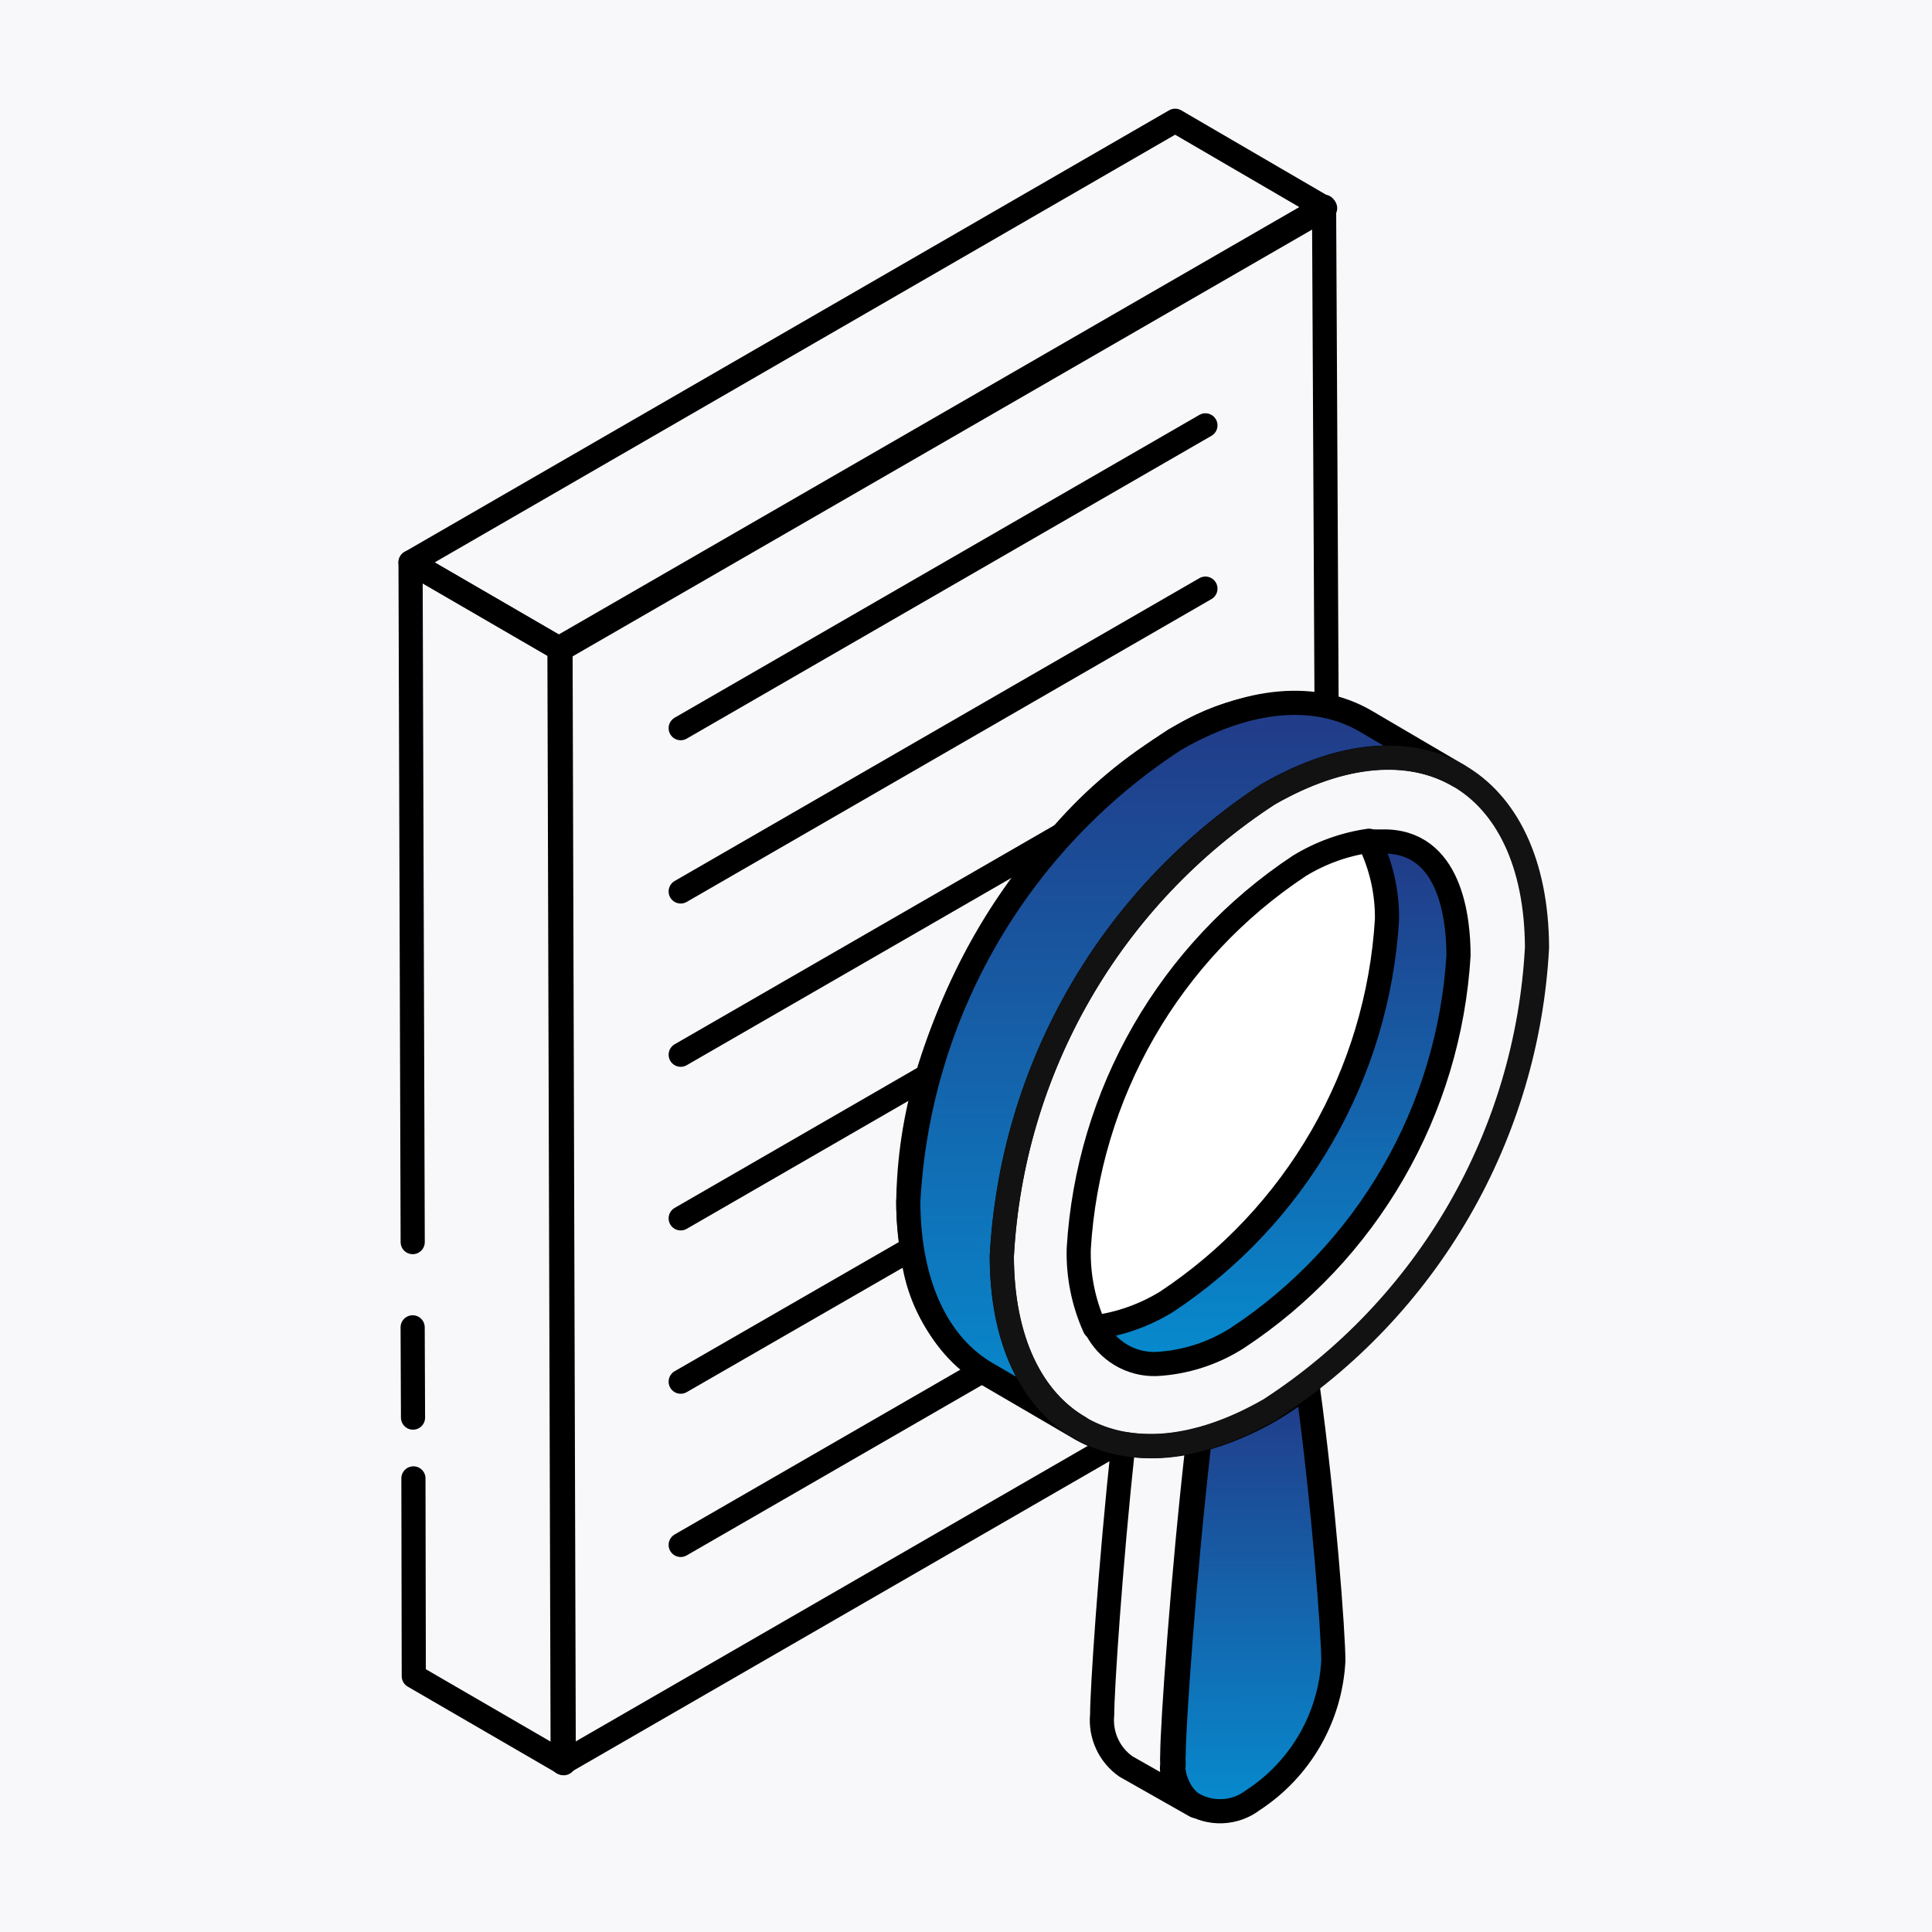
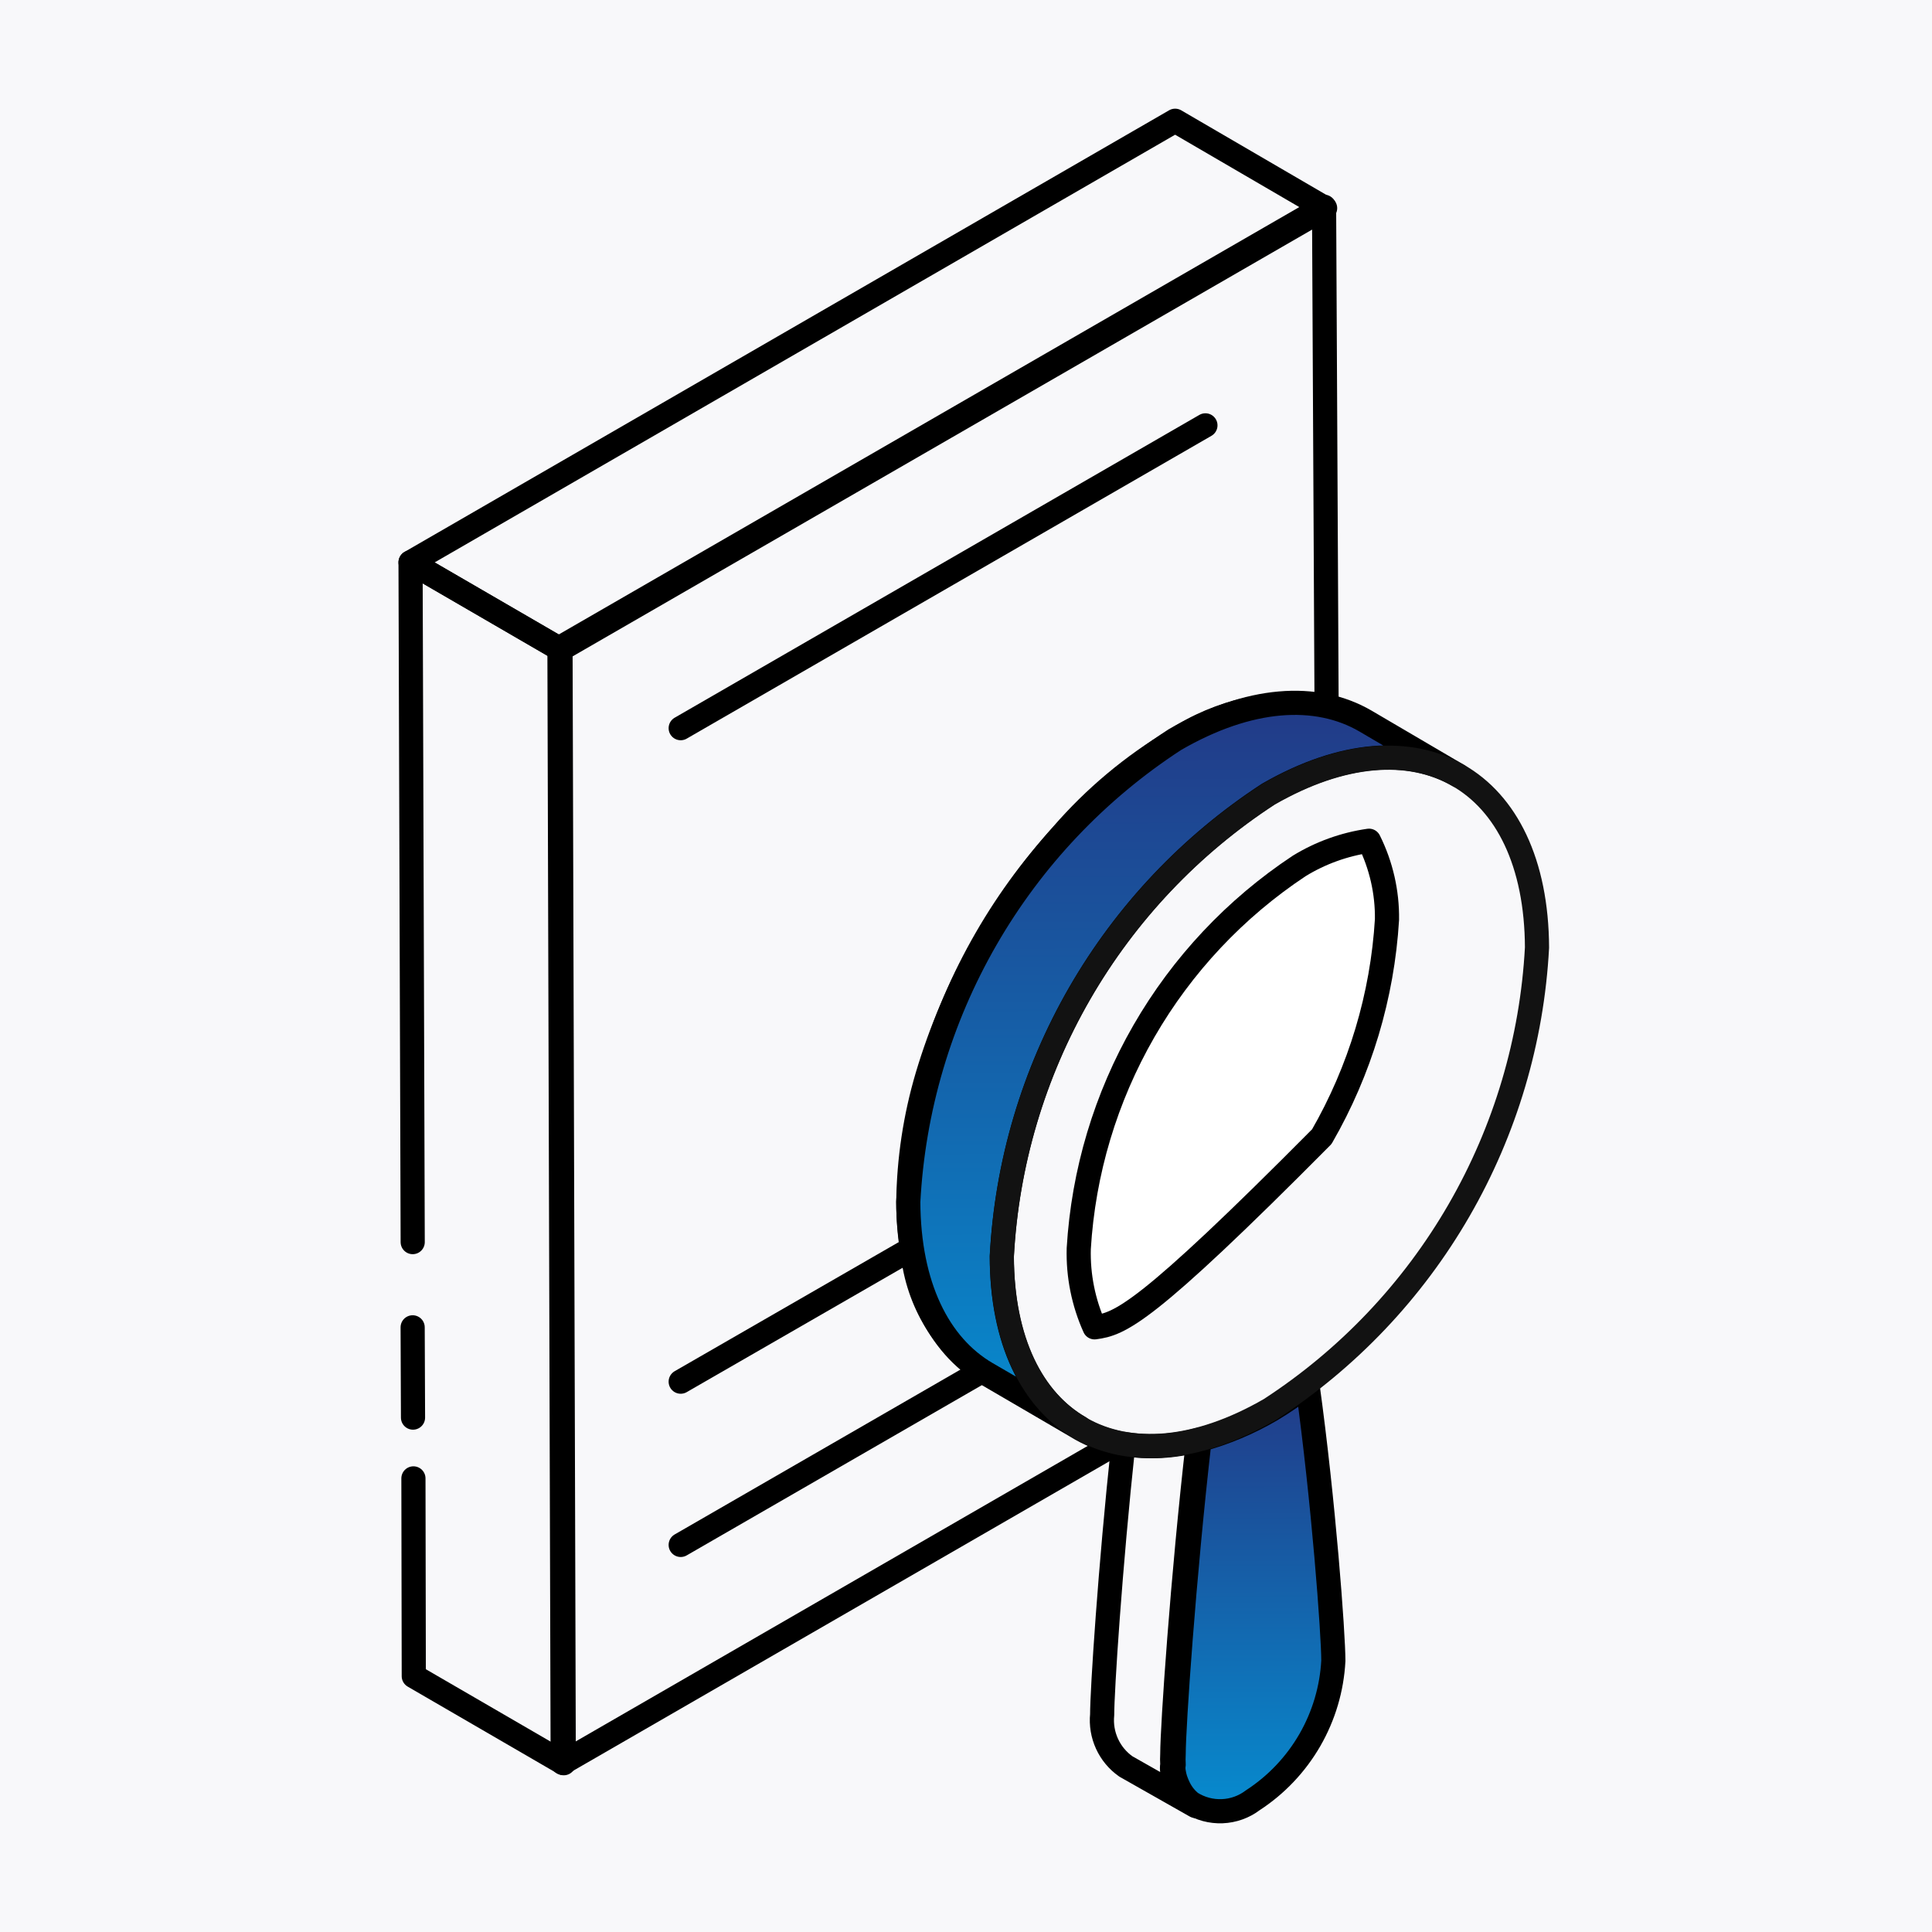
<svg xmlns="http://www.w3.org/2000/svg" width="80" height="80" viewBox="0 0 80 80" fill="none">
  <rect width="80" height="80" fill="#F8F8FA" />
  <path d="M17.089 51.433L17 23.287L23.21 26.891L23.344 73.011L17.134 69.407L17.119 61.217" stroke="black" stroke-linecap="round" stroke-linejoin="round" />
  <path d="M17.102 58.7L17.087 54.962" stroke="black" stroke-linecap="round" stroke-linejoin="round" />
  <path d="M23.21 26.891L17 23.287L48.66 5L54.87 8.619L23.21 26.891Z" stroke="black" stroke-linecap="round" stroke-linejoin="round" />
  <path d="M54.931 29.274C52.737 28.939 50.496 29.433 48.646 30.659C46.894 31.701 45.32 33.019 43.985 34.561C41.414 37.442 39.507 40.853 38.401 44.553C37.898 46.251 37.632 48.01 37.611 49.781C37.611 50.419 37.666 51.057 37.775 51.687C37.852 52.696 38.153 53.675 38.655 54.553C39.157 55.431 39.849 56.187 40.679 56.765L40.843 56.884L44.566 59.058C45.088 59.383 45.662 59.615 46.264 59.743L23.3 72.997L23.166 26.832L54.827 8.56L54.931 29.274Z" stroke="black" stroke-linecap="round" stroke-linejoin="round" />
  <path d="M28.186 30.152L49.914 17.613" stroke="black" stroke-linecap="round" stroke-linejoin="round" />
-   <path d="M28.186 36.913L49.914 24.374" stroke="black" stroke-linecap="round" stroke-linejoin="round" />
-   <path d="M28.186 43.674L43.987 34.56" stroke="black" stroke-linecap="round" stroke-linejoin="round" />
-   <path d="M38.402 44.553L28.186 50.45" stroke="black" stroke-linecap="round" stroke-linejoin="round" />
  <path d="M37.777 51.687L28.186 57.212" stroke="black" stroke-linecap="round" stroke-linejoin="round" />
  <path d="M40.681 56.764L28.186 63.972" stroke="black" stroke-linecap="round" stroke-linejoin="round" />
  <path d="M49.331 74.649C49.387 74.698 49.447 74.743 49.51 74.783L46.62 73.145C46.281 72.907 46.011 72.583 45.839 72.206C45.666 71.829 45.597 71.413 45.638 71.001C45.638 70.003 45.965 64.925 46.516 59.787C47.548 59.959 48.606 59.903 49.614 59.623C48.959 65.327 48.542 71.537 48.542 72.624C48.533 72.773 48.533 72.922 48.542 73.07C48.526 73.164 48.526 73.26 48.542 73.353C48.558 73.465 48.583 73.574 48.616 73.681C48.654 73.805 48.704 73.924 48.765 74.038C48.904 74.283 49.097 74.492 49.331 74.649Z" stroke="black" stroke-linecap="round" stroke-linejoin="round" />
  <path d="M55.211 68.767C55.15 69.925 54.815 71.052 54.236 72.056C53.656 73.06 52.847 73.913 51.875 74.545C51.51 74.822 51.068 74.98 50.611 74.998C50.153 75.017 49.7 74.895 49.314 74.65C49.107 74.484 48.94 74.276 48.822 74.039C48.764 73.924 48.714 73.804 48.673 73.682C48.64 73.575 48.615 73.465 48.599 73.354C48.583 73.26 48.583 73.165 48.599 73.071C48.59 72.922 48.59 72.773 48.599 72.624C48.599 71.507 49.016 65.327 49.671 59.624C50.715 59.342 51.717 58.922 52.649 58.373C53.168 58.063 53.665 57.72 54.139 57.345C54.809 62.185 55.211 67.665 55.211 68.767Z" fill="url(#paint0_linear_7974_44)" stroke="black" stroke-linecap="round" stroke-linejoin="round" />
  <path d="M60.395 32.118C58.384 30.942 55.6 31.106 52.517 32.878C49.302 34.974 46.627 37.8 44.709 41.125C42.792 44.45 41.686 48.181 41.482 52.014C41.482 55.514 42.718 57.971 44.714 59.117L40.842 56.869C38.861 55.707 37.625 53.25 37.61 49.765C37.811 45.931 38.915 42.199 40.833 38.874C42.75 35.548 45.427 32.723 48.645 30.629C51.728 28.842 54.513 28.678 56.538 29.855L60.395 32.118Z" fill="url(#paint1_linear_7974_44)" stroke="black" stroke-linecap="round" stroke-linejoin="round" />
  <path d="M52.519 32.893C58.64 29.364 63.614 32.193 63.644 39.237C63.439 43.07 62.332 46.8 60.411 50.123C58.491 53.446 55.812 56.267 52.594 58.358C46.488 61.888 41.514 59.058 41.484 52.029C41.686 48.196 42.791 44.464 44.708 41.139C46.626 37.813 49.302 34.988 52.519 32.893Z" stroke="#121212" stroke-linecap="round" stroke-linejoin="round" />
-   <path d="M60.394 39.564C60.202 42.731 59.277 45.811 57.69 48.558C56.103 51.306 53.898 53.646 51.25 55.394C50.237 56.044 49.072 56.419 47.87 56.481C47.356 56.496 46.849 56.364 46.409 56.1C45.968 55.836 45.612 55.452 45.383 54.992C44.921 53.968 44.697 52.854 44.727 51.731C44.916 48.563 45.839 45.482 47.423 42.732C49.008 39.982 51.21 37.638 53.856 35.886C54.738 35.345 55.721 34.991 56.745 34.844H57.236C60.081 34.784 60.394 38.075 60.394 39.564Z" fill="url(#paint2_linear_7974_44)" stroke="black" stroke-linecap="round" stroke-linejoin="round" />
-   <path d="M57.432 38.075C57.241 41.24 56.317 44.318 54.733 47.066C53.148 49.813 50.947 52.154 48.303 53.905C47.395 54.462 46.38 54.823 45.324 54.962C44.863 53.938 44.639 52.824 44.669 51.701C44.858 48.533 45.781 45.452 47.365 42.702C48.949 39.952 51.152 37.608 53.798 35.856C54.68 35.315 55.663 34.961 56.687 34.813C57.191 35.826 57.447 36.944 57.432 38.075Z" fill="white" stroke="black" stroke-linecap="round" stroke-linejoin="round" />
+   <path d="M57.432 38.075C57.241 41.24 56.317 44.318 54.733 47.066C47.395 54.462 46.38 54.823 45.324 54.962C44.863 53.938 44.639 52.824 44.669 51.701C44.858 48.533 45.781 45.452 47.365 42.702C48.949 39.952 51.152 37.608 53.798 35.856C54.68 35.315 55.663 34.961 56.687 34.813C57.191 35.826 57.447 36.944 57.432 38.075Z" fill="white" stroke="black" stroke-linecap="round" stroke-linejoin="round" />
  <defs>
    <linearGradient id="paint0_linear_7974_44" x1="51.899" y1="57.345" x2="51.98" y2="79.311" gradientUnits="userSpaceOnUse">
      <stop stop-color="#223A87" />
      <stop offset="1" stop-color="#009FE0" />
    </linearGradient>
    <linearGradient id="paint1_linear_7974_44" x1="49.002" y1="29.102" x2="49.071" y2="66.447" gradientUnits="userSpaceOnUse">
      <stop stop-color="#223A87" />
      <stop offset="1" stop-color="#009FE0" />
    </linearGradient>
    <linearGradient id="paint2_linear_7974_44" x1="52.559" y1="34.843" x2="52.611" y2="61.767" gradientUnits="userSpaceOnUse">
      <stop stop-color="#223A87" />
      <stop offset="1" stop-color="#009FE0" />
    </linearGradient>
  </defs>
</svg>